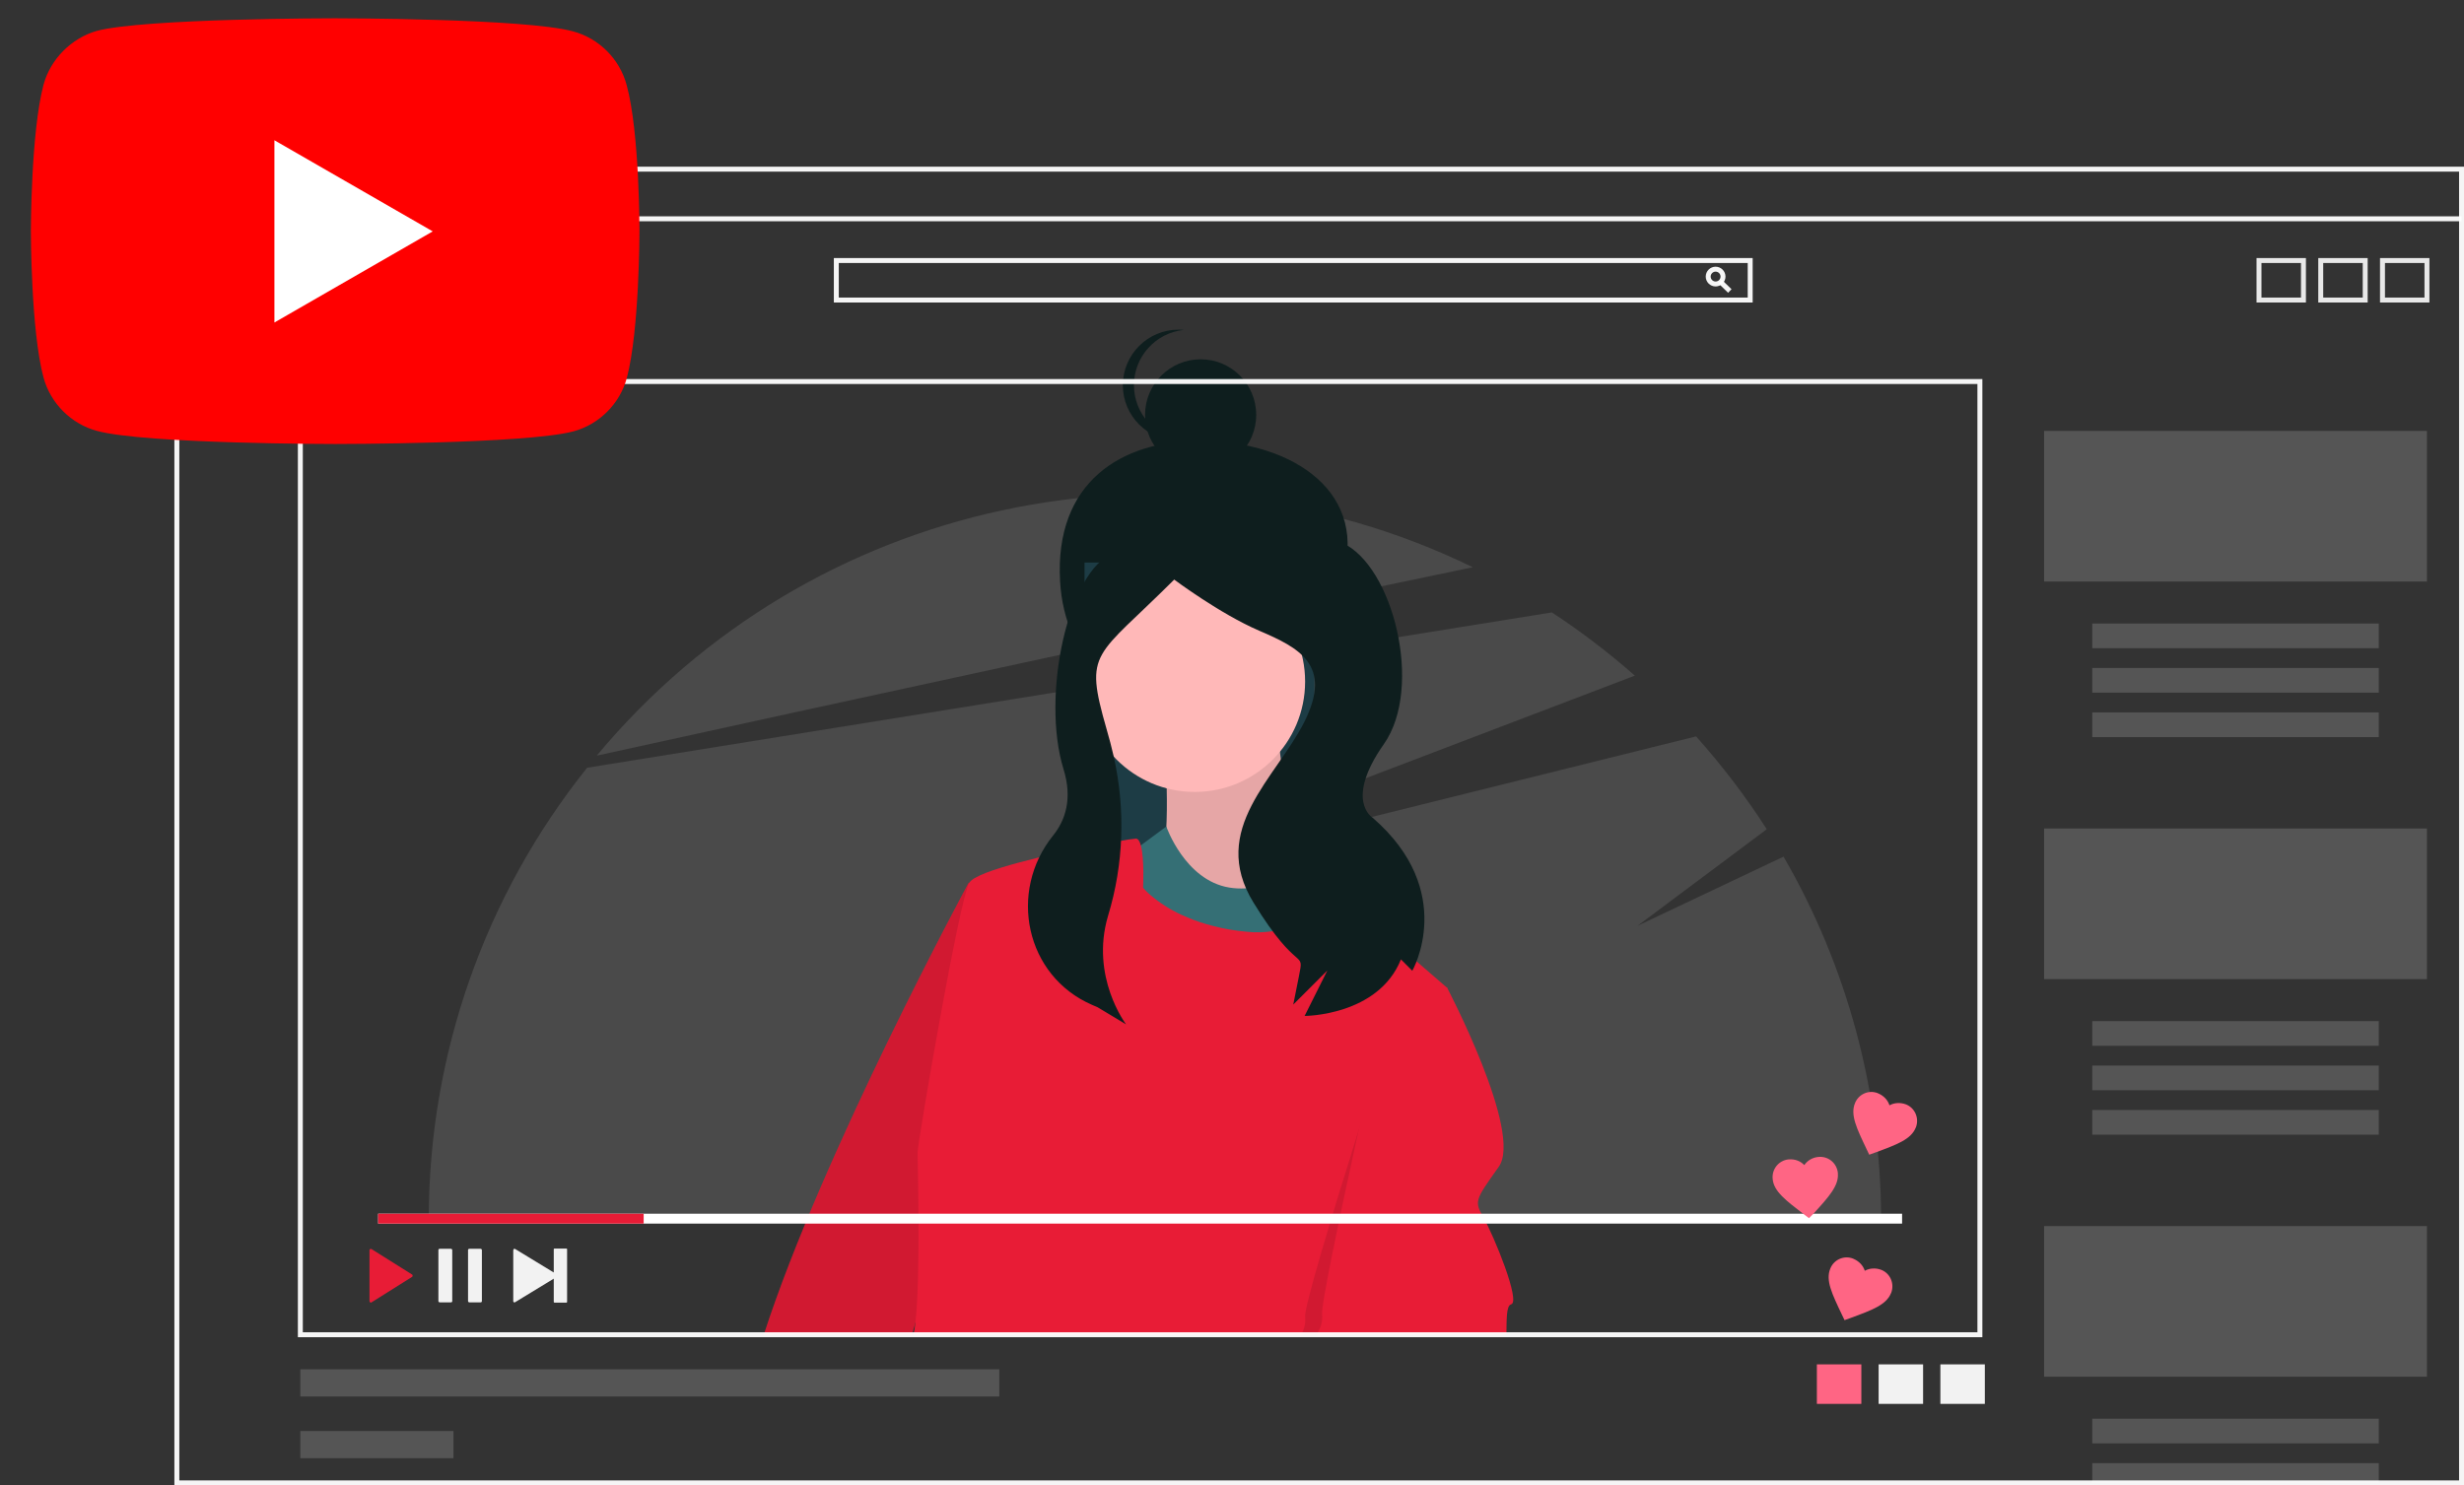
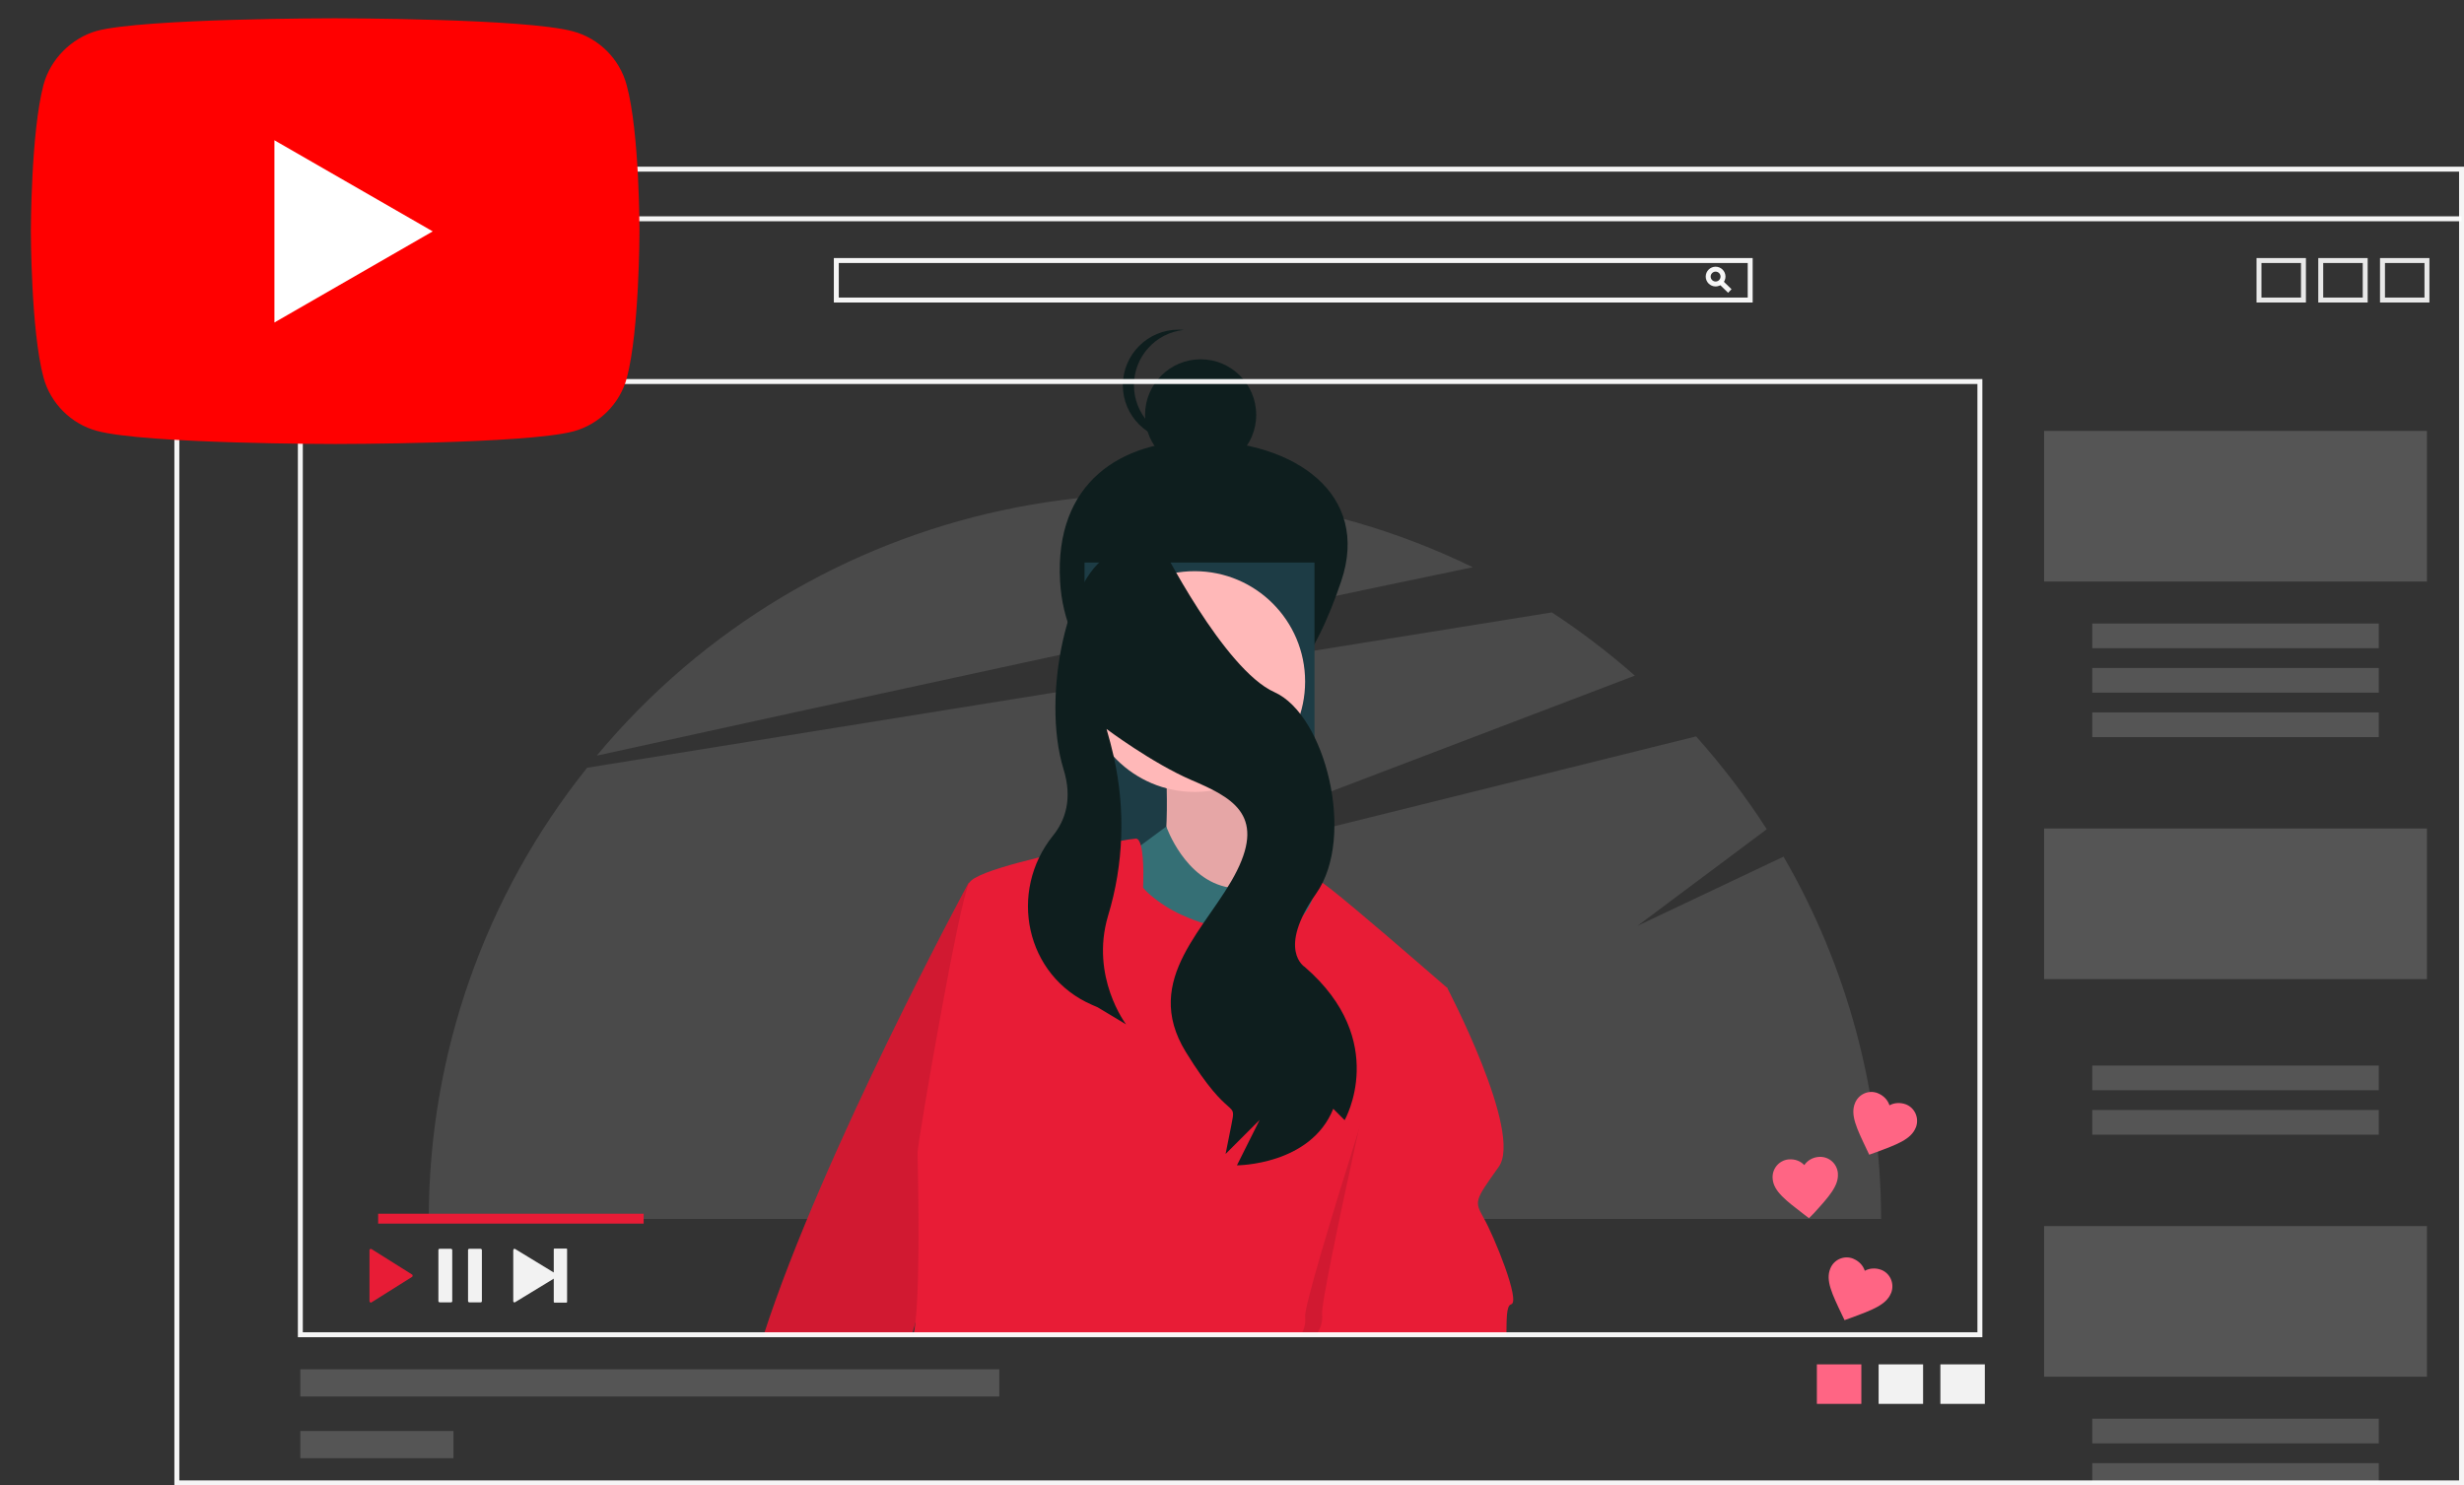
<svg xmlns="http://www.w3.org/2000/svg" version="1.1" id="ebc6760b-f199-453c-bf25-e925b905f4ba" x="0px" y="0px" viewBox="0 0 997.6 601.5" style="enable-background:new 0 0 997.6 601.5;" xml:space="preserve">
  <rect x="0" y="0" width="997.6" height="601.5" fill="#333333" stroke="none" />
  <style type="text/css"> .st0{opacity:0.12;fill:#F2F2F2;enable-background:new ;} .st1{fill:#0E1E1E;} .st2{fill:#1D3C45;} .st3{fill:#FFB8B8;} .st4{opacity:0.1;enable-background:new ;} .st5{fill:#E81C36;} .st6{fill:#356F75;} .st7{opacity:0.18;fill:#F2F2F2;enable-background:new ;} .st8{opacity:0.95;fill:#FFFFFF;enable-background:new ;} .st9{fill:#2F2E41;} .st10{opacity:0.95;fill:#F2F2F2;enable-background:new ;} .st11{fill:#FF6584;} .st12{fill:#F2F2F2;} .st13{fill:#FFFFFF;} .st14{fill:#FF0000;} </style>
  <path class="st0" d="M722.1,346.9l-59.1,28l52.3-39.1c-8.5-13.3-18.1-25.8-28.6-37.6l-256.4,63.7l231.6-88.3 c-10.6-9.3-21.8-17.9-33.6-25.6l-390.6,62.9c-41.5,51.9-64.1,116.3-64.1,182.7h588C761.5,442,747.9,391.4,722.1,346.9z" />
  <path class="st0" d="M596.3,229.7C474.6,170.5,328.2,202,241.6,306C334,285.7,494.8,250.7,596.3,229.7z" />
  <path class="st1" d="M543,235.4c-10.1,29.8-25.5,56.9-56.9,56.9s-55.2-25.5-56.9-56.9c-2.3-40.1,24.8-57.1,56.9-56.9 C524.1,178.7,555,200,543,235.4z" />
  <rect x="439.1" y="227.8" class="st2" width="93.1" height="135.7" />
  <path class="st3" d="M471.8,305.8c0,0,3,42.7-4,49.7s61.6,12.9,60.6,5s-13.9-59.6-9.9-70.5S471.8,305.8,471.8,305.8z" />
  <path class="st4" d="M471.8,305.8c0,0,3,42.7-4,49.7s61.6,12.9,60.6,5s-13.9-59.6-9.9-70.5S471.8,305.8,471.8,305.8z" />
  <path class="st5" d="M406.3,415l-35.7,120.7l-1.4,4.9h-60c23.9-74,82.9-183,82.9-183l9.2-2.1L406.3,415z" />
  <path class="st4" d="M406.3,415l-35.7,120.7l-1.4,4.9h-60c23.9-74,82.9-183,82.9-183l9.2-2.1L406.3,415z" />
  <circle class="st3" cx="483.7" cy="276" r="44.7" />
  <path class="st6" d="M531.4,347.5c0,0-15.9,14.9-33.8,11.9s-25.4-24.7-25.4-24.7l-17.3,12.8c0,0-5,35.7,17.9,39.7s55.6,5,62.6,0 S531.4,347.5,531.4,347.5z" />
  <path class="st5" d="M586,400.1l-2.8,9.3L543,540.6H369.8c0.4-1.6,0.6-3.2,0.8-4.9c2.2-18.7,0.9-65.8,0.9-69 c0-4,16.9-102.3,20.9-109.2c0.6-0.8,1.4-1.5,2.4-2c4.6-2.7,14.9-5.6,25.9-8.3l0,0c6.2-1.5,12.6-2.9,18.5-4l0,0 c5.7-1.1,10.9-2.1,14.6-2.7c2-0.4,4.1-0.7,6.1-0.9c0.9,0,1.6,1.1,2,2.8c1.5,5.4,0.9,17.1,0.9,17.1c1.3,1.5,2.8,2.9,4.5,4.2 c3.8,3,8,5.5,12.5,7.4c3.8,1.7,7.8,3,11.8,4l0,0c4.3,1.1,8.6,1.8,13,2.2c3.6,0.4,7.2,0.3,10.7-0.2l0,0c10.5-1.7,14.4-8.3,16.2-13.5 c0.3-1,0.6-1.9,0.8-2.7l0,0c0.7-2.5,0.9-4.3,1.6-4.3l0,0c1.8,0.2,24.6,19.7,39.5,32.6C580.4,395.2,585.6,399.8,586,400.1L586,400.1z " />
  <path class="st4" d="M583.1,409.4l-40.2,131.2h-16.3c1.5-2.1,2.1-4.8,1.8-7.3c-0.5-3.7,10.8-41,21.7-75.7 c9.9-31.5,19.5-60.9,19.5-60.9l9.4,4.5C579,401.1,580.7,404.3,583.1,409.4z" />
  <path class="st5" d="M611.8,528.2c-2,0.5-1.8,6.3-1.9,12.3h-77.1c1.9-2.3,2.8-5.3,2.5-8.3c-0.5-3.5,7.1-39.7,14.8-74.7 c6-27.6,12.1-54.5,14.2-63.9c0.5-2.3,0.8-3.5,0.8-3.5l0.9,0.4l0,0l19.9,9.5l0,0c0,0,30.8,58.6,20.9,72.5c-9.9,13.9-9.9,13.9-6,20.9 C604.8,500.4,615.8,527.2,611.8,528.2z" />
  <circle class="st1" cx="486.1" cy="168" r="22.5" />
  <path class="st1" d="M459.1,156c0-11.5,8.7-21.2,20.2-22.4c-0.7-0.1-1.5-0.1-2.2-0.1c-12.4,0-22.5,10.1-22.5,22.5 s10.1,22.5,22.5,22.5c0.8,0,1.5,0,2.2-0.1C467.9,177.2,459.1,167.5,459.1,156z" />
-   <path class="st1" d="M469.6,219.7c0,0-0.5-2.6-18.8,4.3s-29.4,57.7-20.2,87.5c3.7,12,0.7,20.7-4.2,26.8 c-18.4,22.8-11.2,56.9,15.7,68.6c0.8,0.3,1.5,0.7,2.3,1l11.5,6.9c0,0-14.6-19.2-7.3-43.9c6.4-21,7.1-43.2,2.3-64.6 c-0.8-3.6-1.8-7.3-2.9-11.1c-9.2-32.1-4.7-28.4,27.4-60.5c0,0,18.4,13.8,34.4,20.7c16.1,6.9,29.8,13.8,18.4,36.7s-39,43.6-20.7,73.4 s20.7,18.4,18.4,29.8l0,0l-2.3,11.5l13.8-13.8l-9.2,18.4c0,0,29.8,0,39-22.9l4.6,4.6c0,0,18.4-32.1-16.1-62c0,0-11.5-6.9,4.6-29.8 s3.7-72.3-16.9-81.5S469.6,219.7,469.6,219.7z" />
+   <path class="st1" d="M469.6,219.7c0,0-0.5-2.6-18.8,4.3s-29.4,57.7-20.2,87.5c3.7,12,0.7,20.7-4.2,26.8 c-18.4,22.8-11.2,56.9,15.7,68.6c0.8,0.3,1.5,0.7,2.3,1l11.5,6.9c0,0-14.6-19.2-7.3-43.9c6.4-21,7.1-43.2,2.3-64.6 c-0.8-3.6-1.8-7.3-2.9-11.1c0,0,18.4,13.8,34.4,20.7c16.1,6.9,29.8,13.8,18.4,36.7s-39,43.6-20.7,73.4 s20.7,18.4,18.4,29.8l0,0l-2.3,11.5l13.8-13.8l-9.2,18.4c0,0,29.8,0,39-22.9l4.6,4.6c0,0,18.4-32.1-16.1-62c0,0-11.5-6.9,4.6-29.8 s3.7-72.3-16.9-81.5S469.6,219.7,469.6,219.7z" />
  <rect x="827.6" y="496.5" class="st7" width="155" height="61" />
  <rect x="847.1" y="574.5" class="st7" width="116" height="10" />
  <rect x="847.1" y="592.5" class="st7" width="116" height="8" />
  <circle class="st5" cx="86.6" cy="79.5" r="4" />
  <circle class="st5" cx="97.6" cy="79.5" r="4" />
  <circle class="st5" cx="108.6" cy="79.5" r="4" />
  <path class="st8" d="M997.6,601.5h-927v-534h927V601.5z M72.6,599.5h923v-530h-923L72.6,599.5L72.6,599.5z" />
  <rect x="71.6" y="87.6" class="st8" width="925" height="2" />
-   <rect x="82.6" y="104.5" class="st9" width="30" height="2" />
  <rect x="82.6" y="112.5" class="st9" width="30" height="2" />
  <rect x="82.6" y="120.5" class="st9" width="30" height="2" />
  <path class="st8" d="M709.6,122.5h-372v-18h372V122.5z M339.6,120.5h368v-14h-368L339.6,120.5L339.6,120.5z" />
  <path class="st8" d="M694.6,116c-2.2,0-4-1.8-4-4s1.8-4,4-4s4,1.8,4,4S696.8,116,694.6,116z M694.6,110c-1.1,0-2,0.9-2,2s0.9,2,2,2 s2-0.9,2-2S695.7,110,694.6,110z" />
  <rect x="697.6" y="113.4" transform="matrix(0.696 -0.718 0.718 0.696 128.755 536.673)" class="st8" width="2" height="5.5" />
  <path class="st10" d="M933.6,122.5h-20v-18h20V122.5z M915.6,120.5h16v-14h-16V120.5z" />
  <path class="st10" d="M958.6,122.5h-20v-18h20V122.5z M940.6,120.5h16v-14h-16V120.5z" />
  <path class="st10" d="M983.6,122.5h-20v-18h20V122.5z M965.6,120.5h16v-14h-16V120.5z" />
  <rect x="735.6" y="552.5" class="st11" width="18" height="16" />
  <rect x="760.6" y="552.5" class="st12" width="18" height="16" />
  <rect x="785.6" y="552.5" class="st12" width="18" height="16" />
  <path class="st8" d="M802.6,541.5h-682v-388h682V541.5z M122.6,539.5h678v-384h-678L122.6,539.5L122.6,539.5z" />
  <path class="st12" d="M224.2,505.9v9.4l-15.6-9.5c-0.3-0.2-0.6-0.1-0.7,0.2c0,0.1-0.1,0.2-0.1,0.3v20.6c0,0.3,0.2,0.5,0.5,0.5 c0.1,0,0.2,0,0.3-0.1l15.6-9.5v9.4c0,0.2,0.1,0.3,0.3,0.3h4.8c0.2,0,0.3-0.1,0.3-0.3v-21.3c0-0.2-0.1-0.3-0.3-0.3h-4.8 C224.3,505.6,224.2,505.7,224.2,505.9z" />
  <path class="st12" d="M182.5,527.4h-4.4c-0.3,0-0.6-0.2-0.6-0.5l0,0v-20.7c0-0.3,0.2-0.5,0.6-0.5l0,0h4.4c0.3,0,0.6,0.2,0.6,0.5l0,0 v20.7C183.1,527.2,182.9,527.4,182.5,527.4C182.6,527.4,182.6,527.4,182.5,527.4z M194.5,527.4h-4.4c-0.3,0-0.6-0.2-0.6-0.5l0,0 v-20.7c0-0.3,0.2-0.5,0.6-0.5l0,0h4.4c0.3,0,0.6,0.2,0.6,0.5l0,0v20.7C195.1,527.2,194.9,527.4,194.5,527.4 C194.6,527.4,194.6,527.4,194.5,527.4L194.5,527.4z" />
  <path class="st5" d="M149.6,506.2v20.7c0,0.3,0.2,0.5,0.5,0.6c0.1,0,0.2,0,0.3-0.1l16.4-10.3c0.3-0.2,0.3-0.5,0.2-0.8 c0-0.1-0.1-0.1-0.2-0.2l-16.4-10.3c-0.3-0.1-0.6-0.1-0.7,0.2C149.6,506,149.6,506.1,149.6,506.2z" />
-   <rect x="153.1" y="491.5" class="st13" width="617" height="4" />
  <rect x="153.1" y="491.5" class="st5" width="107.5" height="4" />
  <rect x="121.6" y="554.5" class="st7" width="283" height="11" />
  <rect x="121.6" y="579.5" class="st7" width="62" height="11" />
  <rect x="827.6" y="174.5" class="st7" width="155" height="61" />
  <rect x="847.1" y="252.5" class="st7" width="116" height="10" />
  <rect x="847.1" y="270.5" class="st7" width="116" height="10" />
  <rect x="847.1" y="288.5" class="st7" width="116" height="10" />
  <rect x="827.6" y="335.5" class="st7" width="155" height="61" />
-   <rect x="847.1" y="413.5" class="st7" width="116" height="10" />
  <rect x="847.1" y="431.5" class="st7" width="116" height="10" />
  <rect x="847.1" y="449.5" class="st7" width="116" height="10" />
  <path class="st11" d="M732.4,493.3l-2.1-1.6c-7.3-5.6-12.2-9.3-12.6-14.3c-0.4-4,2.5-7.5,6.4-7.9c0.1,0,0.1,0,0.2,0 c2.3-0.2,4.6,0.6,6.2,2.3c1.3-1.9,3.4-3.1,5.7-3.3c4-0.4,7.5,2.5,7.9,6.5c0,0.1,0,0.1,0,0.2c0.4,5-3.7,9.5-9.9,16.3L732.4,493.3z" />
  <path class="st11" d="M756.8,467.6l-1.1-2.3c-4-8.4-6.6-13.8-4.7-18.5c1.4-3.7,5.6-5.6,9.3-4.1c0.1,0,0.1,0.1,0.2,0.1 c2.1,0.9,3.8,2.6,4.5,4.8c2-1.1,4.4-1.2,6.6-0.4c3.7,1.4,5.5,5.6,4.1,9.3c0,0.1-0.1,0.1-0.1,0.2c-1.9,4.7-7.6,6.8-16.3,10 L756.8,467.6z" />
  <path class="st11" d="M746.8,534.6l-1.1-2.3c-4-8.4-6.6-13.8-4.7-18.5c1.4-3.7,5.6-5.6,9.3-4.1c0.1,0,0.1,0.1,0.2,0.1 c2.1,0.9,3.8,2.6,4.5,4.8c2-1.1,4.4-1.2,6.6-0.4c3.7,1.4,5.5,5.6,4.1,9.3c0,0.1-0.1,0.1-0.1,0.2c-1.9,4.7-7.6,6.8-16.3,10 L746.8,534.6z" />
  <path class="st14" d="M253.7,34.4c-2.8-10.5-11.2-18.9-21.7-21.7c-19.3-5.3-96.4-5.3-96.4-5.3s-77.1,0-96.4,5.1 C29,15.4,20.4,23.9,17.6,34.4c-5.1,19.3-5.1,59.2-5.1,59.2s0,40.2,5.1,59.2c2.8,10.5,11.2,18.9,21.7,21.7 c19.5,5.3,96.4,5.3,96.4,5.3s77.1,0,96.4-5.1c10.5-2.8,18.9-11.2,21.7-21.7c5.1-19.3,5.1-59.2,5.1-59.2S259,53.7,253.7,34.4z" />
  <path class="st13" d="M111.1,130.6l64.1-36.9l-64.1-36.9V130.6z" />
</svg>